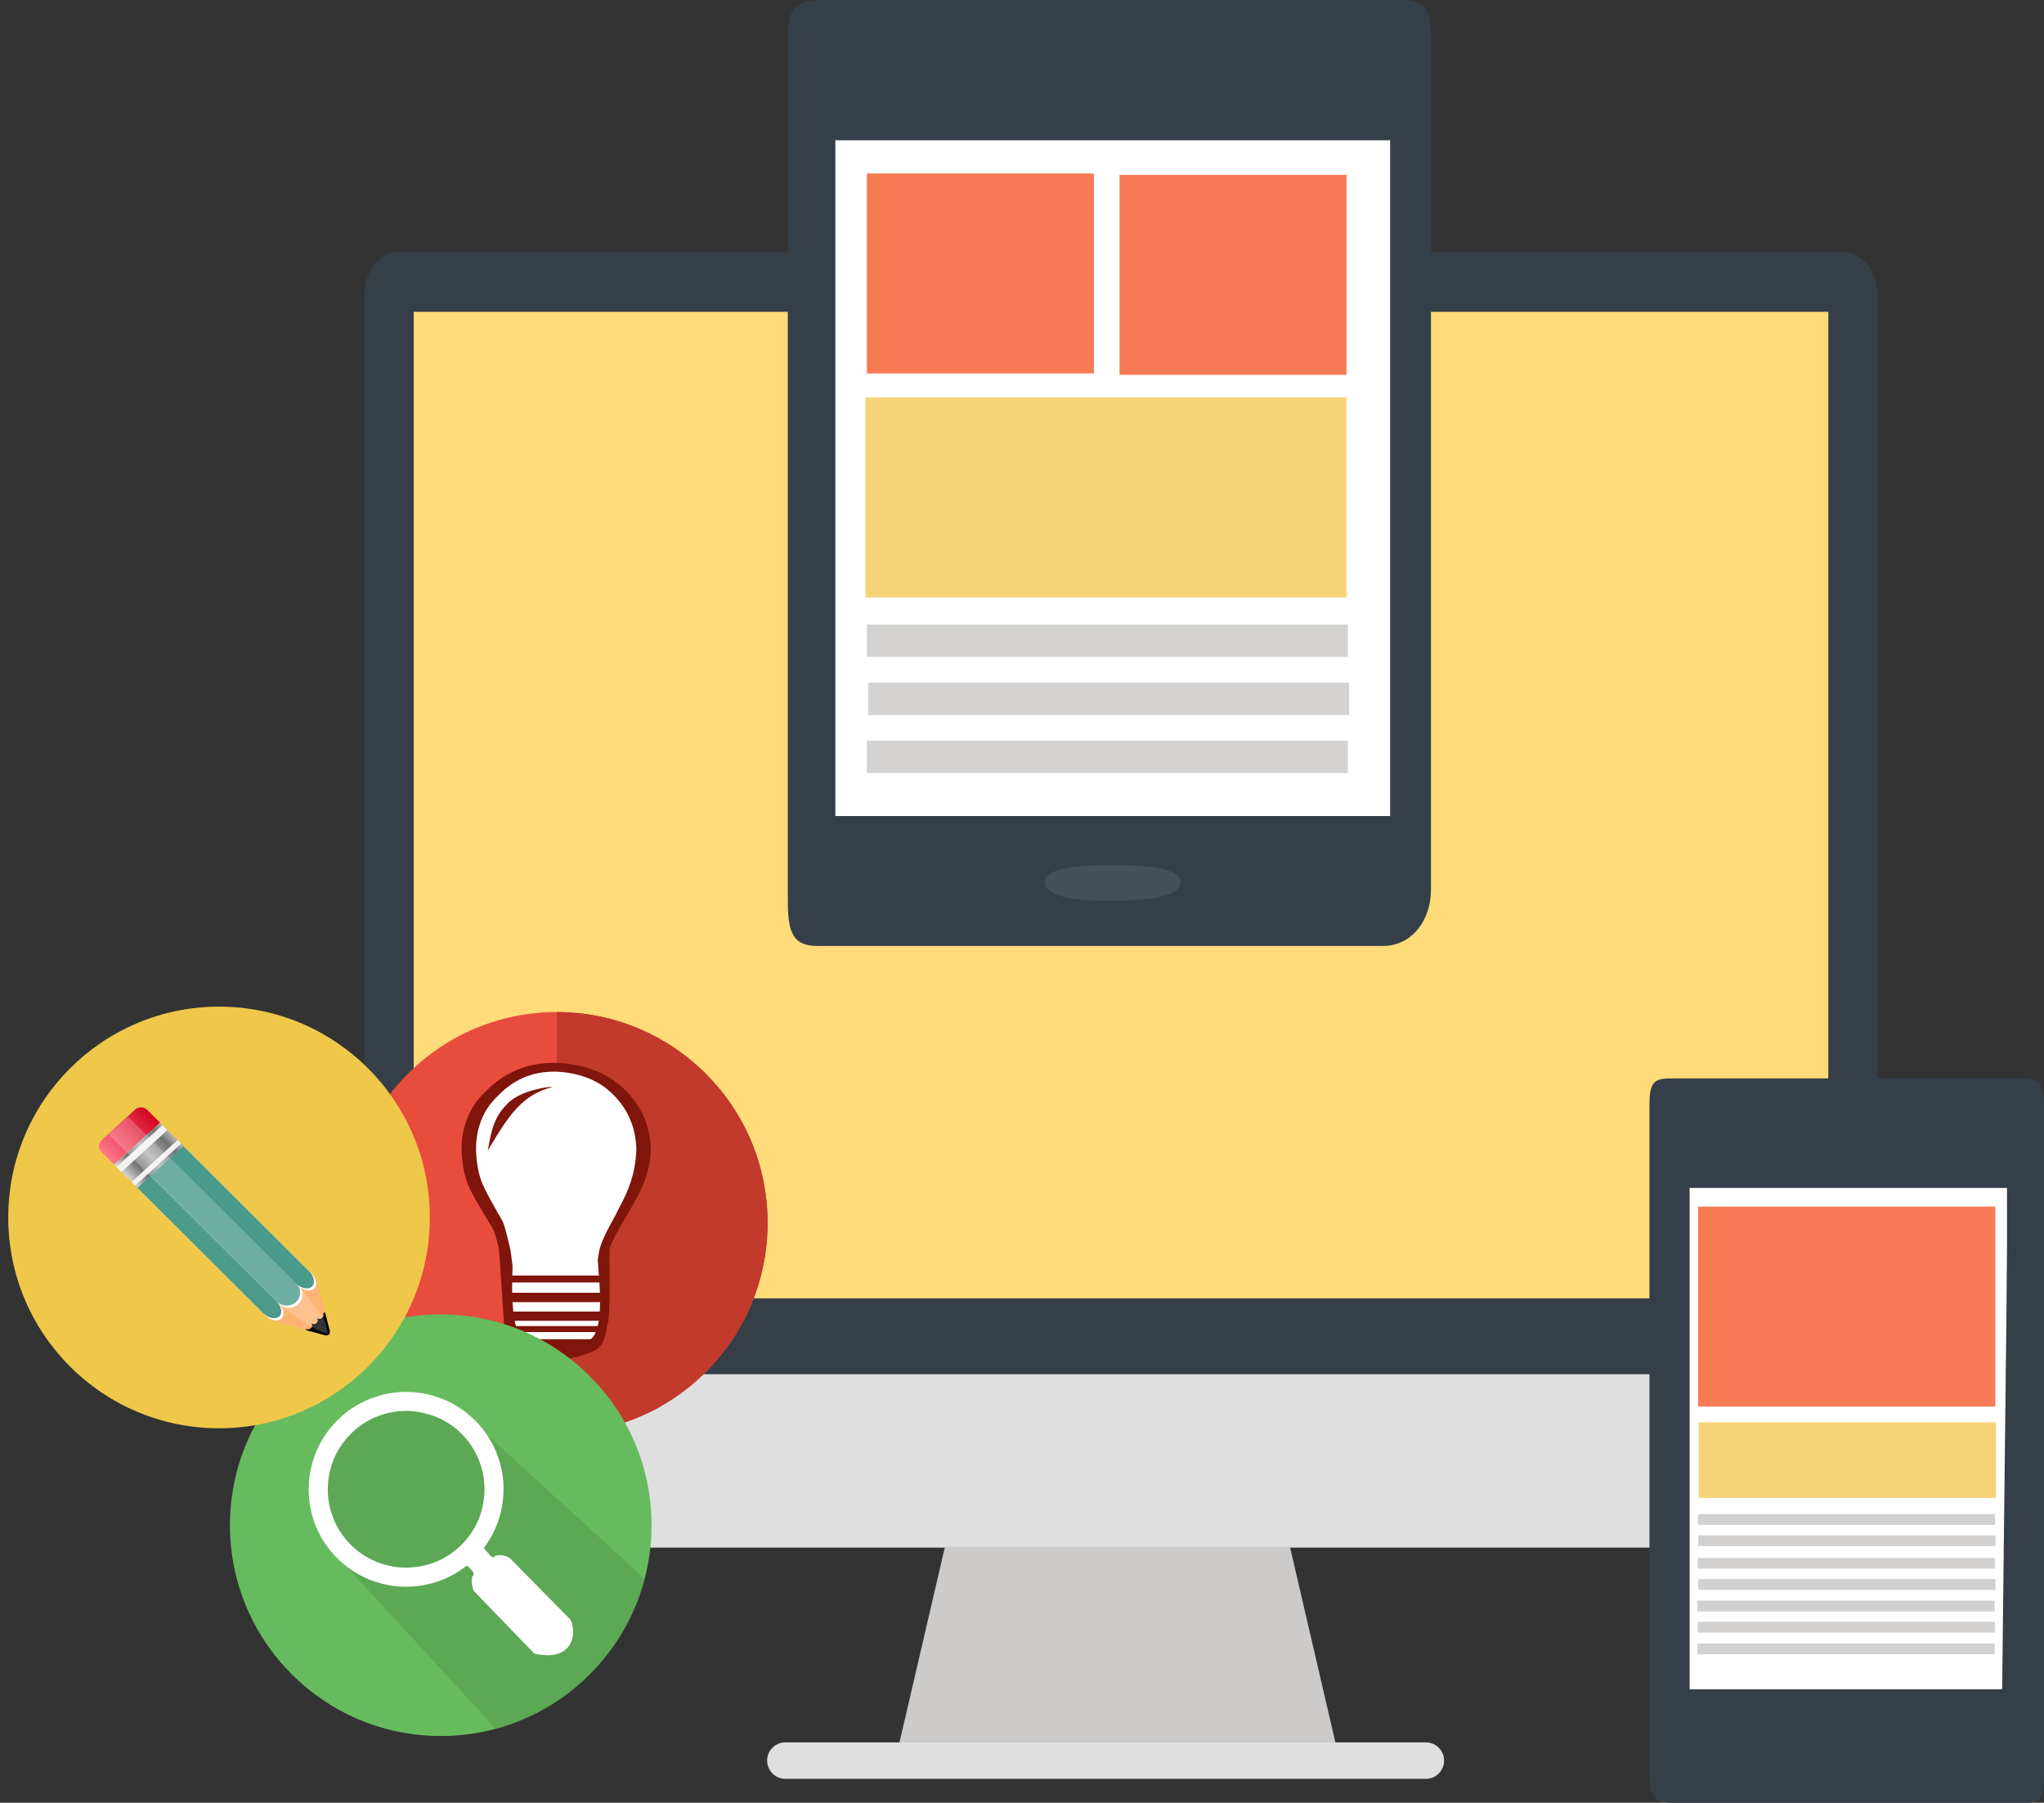
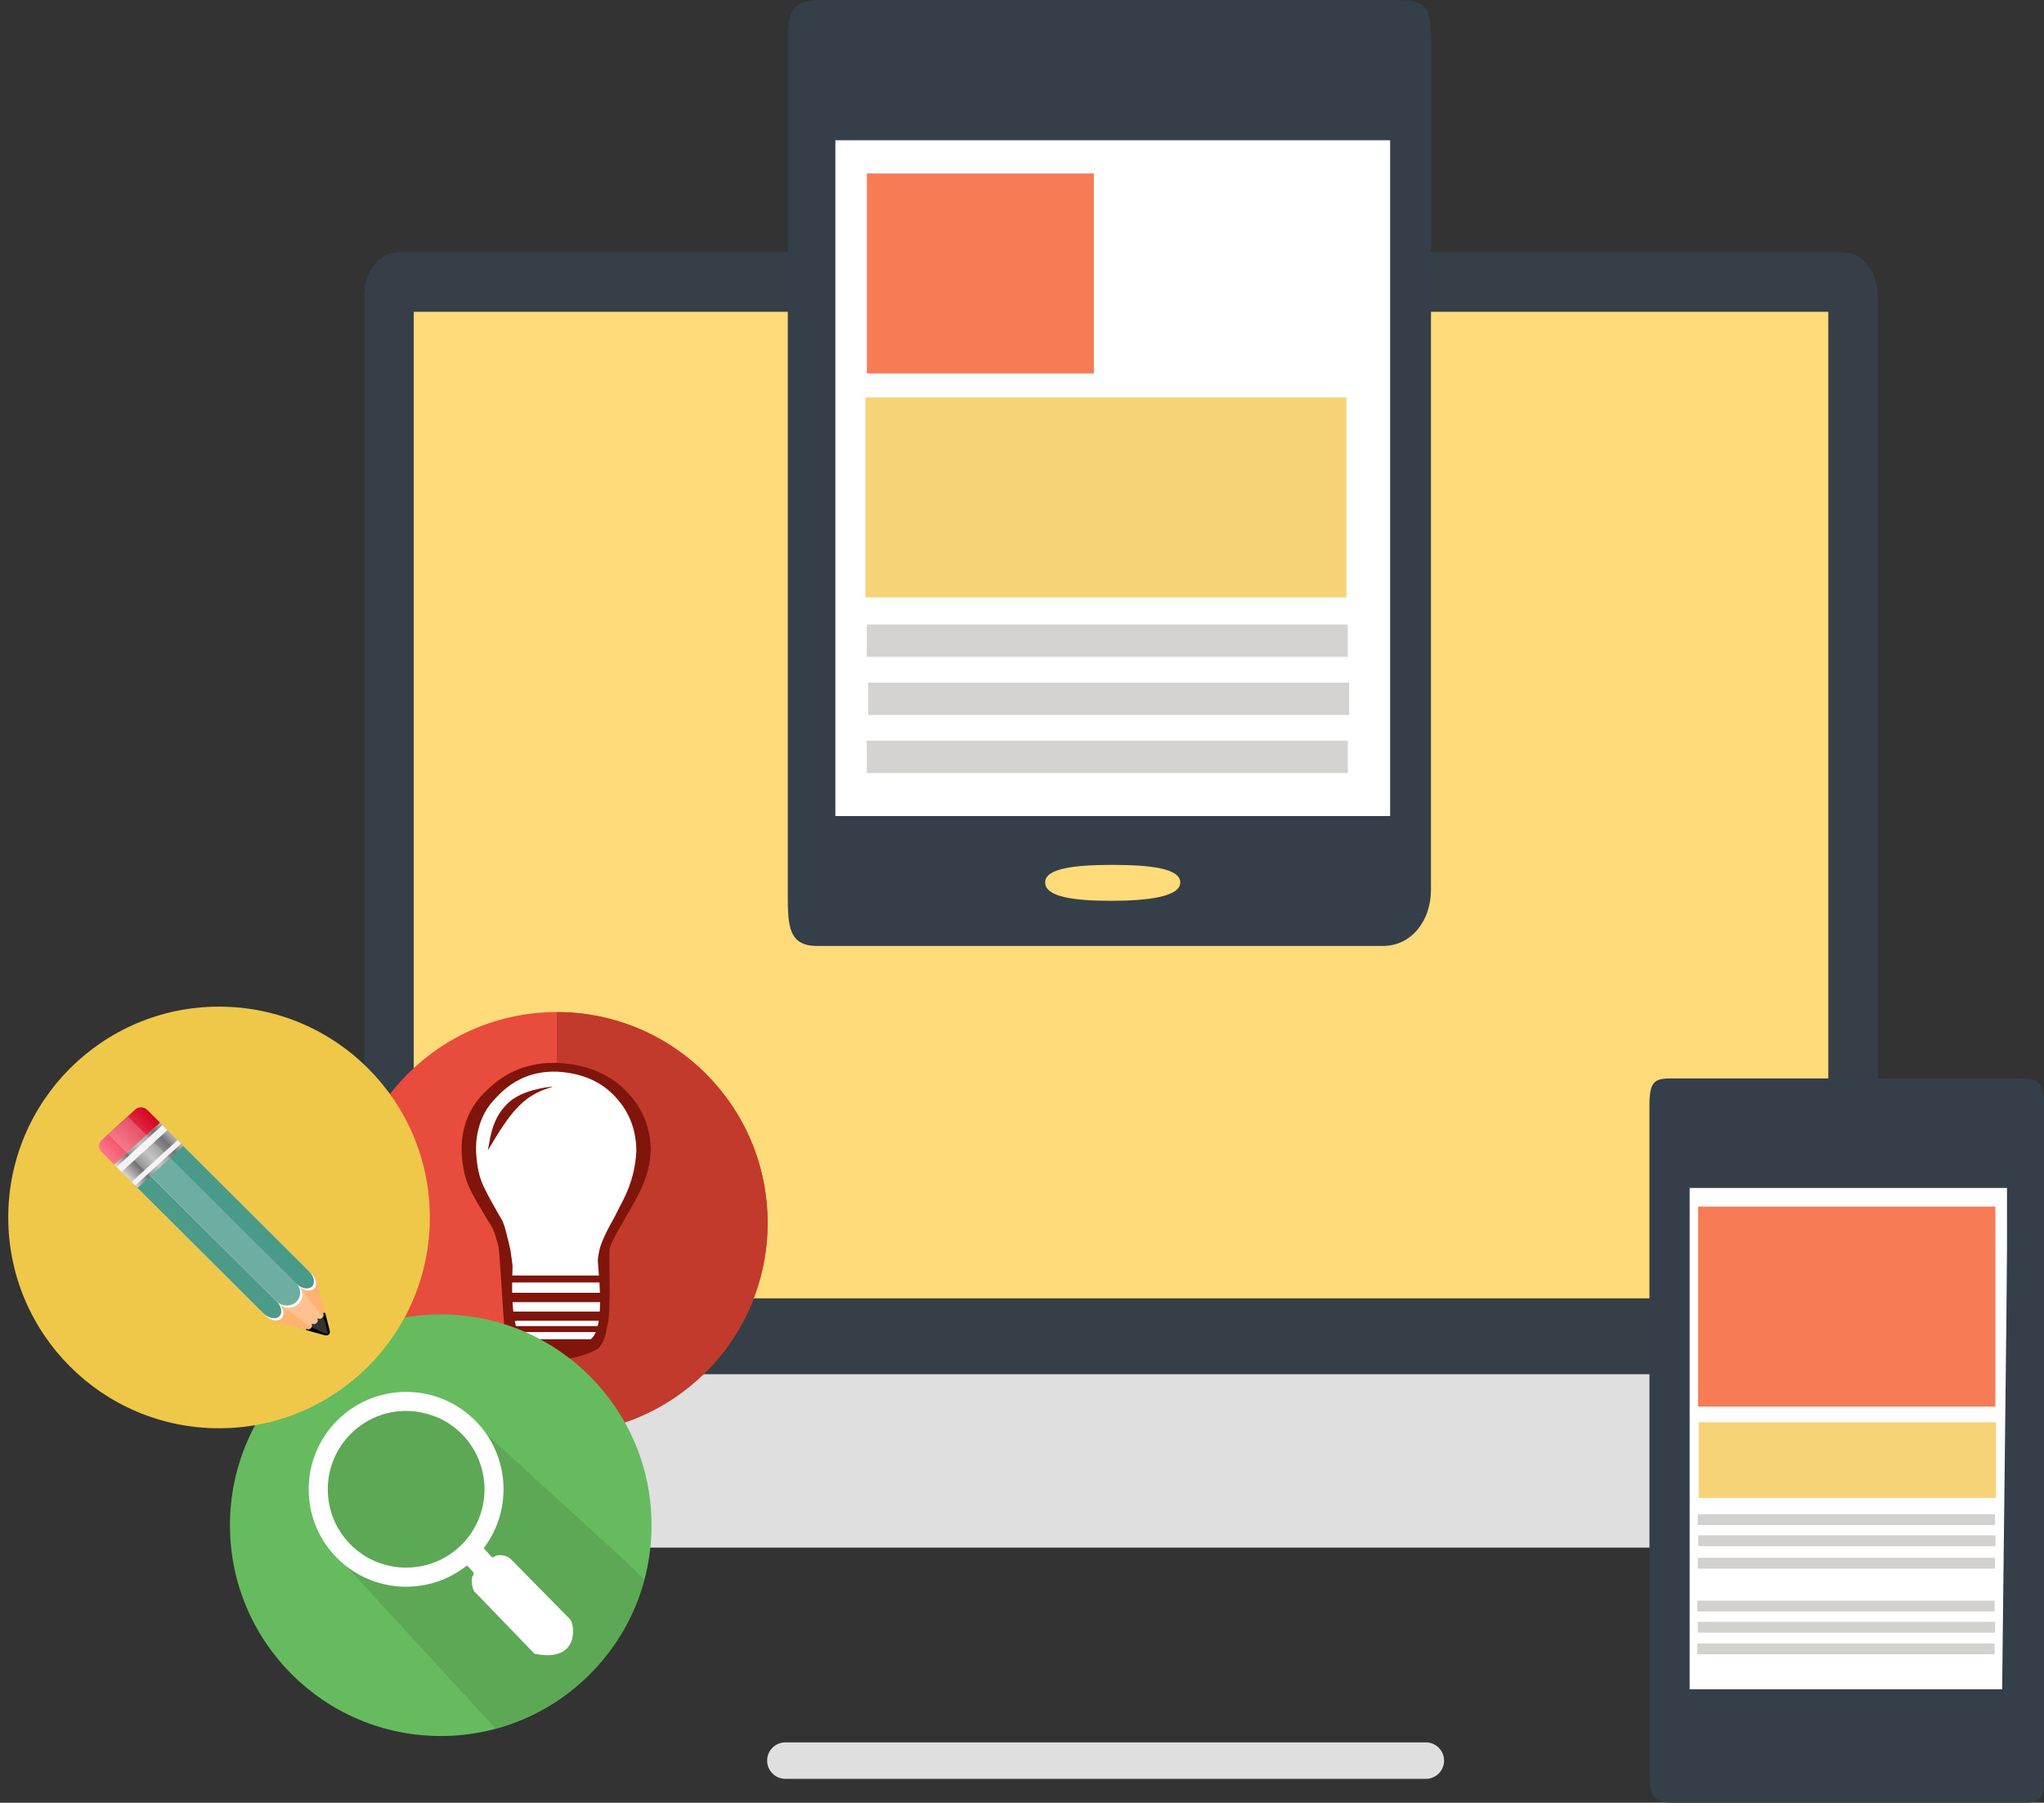
<svg xmlns="http://www.w3.org/2000/svg" xmlns:xlink="http://www.w3.org/1999/xlink" version="1.1" id="Layer_1" x="0px" y="0px" width="374.329px" height="330.106px" viewBox="9.75 10.609 374.329 330.106" enable-background="new 9.75 10.609 374.329 330.106" xml:space="preserve">
  <rect x="9.75" y="10.609" width="374.329" height="330.106" fill="#333333" stroke="none" />
  <g>
    <path fill="#363F48" d="M76.464,262.244V64.72c0-4.385,2.784-7.939,6.25-7.939h264.643c3.431,0,6.25,3.555,6.25,7.939v197.525   L76.464,262.244L76.464,262.244z" />
    <path fill="#DFDFDF" d="M346.885,294.003H83.188c-3.455,0-6.229-3.556-6.229-7.939v-23.818h276.156v23.817   C353.114,290.447,350.302,294.003,346.885,294.003z" />
-     <path fill="#CCCBCA" d="M174.3,330.435l8.51-36.604h63.167l8.508,36.604H174.3z" />
    <path fill="#FFDB79" d="M344.576,67.705v180.644H85.518V67.705H344.576z" />
  </g>
  <path fill="#DFDFDF" d="M274.211,333.004c0,1.845-1.495,3.341-3.341,3.341H153.579c-1.844,0-3.34-1.496-3.34-3.341l0,0  c0-1.846,1.497-3.34,3.34-3.34H270.87C272.716,329.664,274.211,331.158,274.211,333.004L274.211,333.004z" />
  <path fill="#FFFFFF" d="M267.61,28.609l-108.307-0.057l0.116,135.785l107.679-0.439L267.61,28.609z" />
-   <path fill="#474F59" d="M265.63,163.222l-108.306-0.057l0.115,17.009l107.678-0.44L265.63,163.222z" />
  <rect x="168.505" y="42.373" fill="#F77B55" width="41.572" height="36.623" />
-   <rect x="214.778" y="42.621" fill="#F77B55" width="41.572" height="36.622" />
  <rect x="168.244" y="83.389" fill="#F5D376" width="88.093" height="36.623" />
  <rect x="168.492" y="124.96" fill="#D4D3D2" width="88.092" height="5.939" />
  <rect x="168.739" y="135.601" fill="#D4D3D2" width="88.093" height="5.939" />
  <rect x="168.492" y="146.241" fill="#D4D3D2" width="88.092" height="5.939" />
  <path fill="#353F49" d="M271.811,17.931c0-5.685-0.709-7.322-5.891-7.322H160.374c-5.181,0-6.35,1.639-6.35,7.322v156.59  c0,5.684,0.18,9.303,5.361,9.303h103.662c5.182,0,8.764-4.609,8.764-10.292V22.88V17.931z M213.153,175.563  c-6.866,0-12-0.754-12-3.365c0-2.6,5.437-3.212,12.305-3.212c6.835,0,12.44,0.612,12.44,3.212  C225.898,174.81,219.988,175.563,213.153,175.563z M264.333,160.038H162.735V36.295h101.598V160.038z" />
  <rect x="316.929" y="225.366" fill="#FFFFFF" width="60.378" height="97.99" />
  <rect x="320.732" y="231.553" fill="#F77B55" width="54.438" height="36.622" />
  <rect x="320.84" y="271.05" fill="#F5D376" width="54.439" height="13.858" />
  <rect x="320.673" y="295.878" fill="#D2D1D0" width="54.439" height="1.979" />
-   <rect x="320.755" y="299.755" fill="#D2D1D0" width="54.439" height="1.979" />
  <rect x="320.673" y="287.876" fill="#D2D1D0" width="54.439" height="1.979" />
  <rect x="320.59" y="311.549" fill="#D2D1D0" width="54.439" height="1.98" />
  <rect x="320.755" y="291.754" fill="#D2D1D0" width="54.439" height="1.979" />
  <rect x="320.591" y="303.713" fill="#D2D1D0" width="54.439" height="1.98" />
  <rect x="320.673" y="307.59" fill="#D2D1D0" width="54.439" height="1.98" />
  <path fill="#353F49" d="M384.079,212.844c0-4.485-1.483-4.763-4.611-4.763h-63.352c-3.135,0-4.292,0.277-4.292,4.763v122.56  c0,4.486,1.157,5.312,4.292,5.312h64.751c3.134,0,3.212-1.609,3.212-6.093V212.844L384.079,212.844z M376.415,319.947h-57.233  v-91.811h58.283L376.415,319.947z" />
  <g>
    <path fill="#E84C3C" d="M150.33,234.533c0,21.317-17.284,38.604-38.603,38.604c-21.314,0-38.602-17.286-38.602-38.604   c0-21.316,17.288-38.602,38.602-38.602C133.045,195.932,150.33,213.217,150.33,234.533z" />
    <g>
      <g>
-         <path fill="#C13A2C" d="M111.727,195.932v77.205c21.318,0,38.603-17.286,38.603-38.604     C150.33,213.217,133.045,195.932,111.727,195.932z" />
+         <path fill="#C13A2C" d="M111.727,195.932v77.205c21.318,0,38.603-17.286,38.603-38.604     C150.33,213.217,133.045,195.932,111.727,195.932" />
      </g>
    </g>
  </g>
  <g>
    <g>
      <g>
        <g>
          <g>
            <path fill="#7F150B" d="M118.37,256.429H104.27c0,0-1.196-0.719-1.196-0.034c0.14,0.773,3.443,3.283,7.851,3.29       c3.837,0.006,8.548-1.732,8.548-2.479C119.473,256.465,118.37,256.429,118.37,256.429z" />
          </g>
        </g>
      </g>
    </g>
  </g>
  <path fill="#C13A2C" d="M111.253,210.853" />
  <polygon fill="#FFFFFF" points="112.181,256.729 119.781,256.479 119.781,243.2 119.921,239.251 123.521,231.912 126.323,225.644   126.725,217.503 124.188,212.034 119.521,207.632 112.981,205.896 106.848,206.563 101.511,209.364 98.042,213.635 96.041,219.368   96.573,225.773 98.573,230.175 101.244,234.979 102.975,238.85 103.286,242.623 103.202,256.479 " />
  <g>
    <g>
      <path fill="#7F150B" d="M110.931,209.657c-0.332,0.014-0.151-0.059-0.502-0.015c-0.011,0.003-5.413,0.491-7.896,3.218    c-2.908,2.875-3.053,6.815-3.465,8.442C102.842,214.993,105.254,211.097,110.931,209.657z" />
    </g>
  </g>
  <g>
    <g>
      <path fill="#7F150B" d="M119.611,250.774h-16.589c0,0-0.599,0.07-0.599,0.996c0,0.93,1.058,0.728,1.058,0.728h0.898v-0.034h13.74    h1.327c0,0,0.793-0.097,0.793-0.792S119.611,250.774,119.611,250.774z" />
      <path fill="#7F150B" d="M119.82,253.432h-16.921c0,0-0.451,0-0.451,0.525c0,0.536,1.061,0.573,1.061,0.573h15.987    c0,0,0.769,0,0.769-0.573C120.266,253.389,119.82,253.432,119.82,253.432z" />
      <path fill="#7F150B" d="M119.924,247.332h-16.751c0,0-0.577,0.21-0.577,0.936c0,0.725,0.724,0.785,0.724,0.785h16.456    c0,0,0.638-0.12,0.638-0.967C120.379,247.424,119.924,247.332,119.924,247.332z" />
      <path fill="#7F150B" d="M102.586,244.185c-0.078,0.148-0.14,0.353-0.14,0.605c0,0.659,0.598,0.659,0.598,0.659h16.558    c0,0,0.661-0.12,0.661-0.928c0-0.146-0.033-0.25-0.078-0.337H102.586z" />
    </g>
  </g>
  <path fill="#7F150B" d="M128.93,220.965c-0.157-4.438-1.814-8.075-5.069-11.11c-3.015-2.818-7.056-4.369-12.016-4.612  c-0.014,0-0.027-0.002-0.044-0.002l-1.247,0.002c-4.399,0.154-8.084,1.673-11.261,4.64c-1.256,1.175-2.546,2.513-3.459,4.371  c-0.966,1.962-1.472,3.99-1.547,6.23v1.014c0,0.013,0,0.029,0,0.042c0.159,2.893,0.673,5.104,1.613,6.968  c0.845,1.678,1.795,3.252,2.713,4.779l0.346,0.571c0.206,0.341,0.42,0.684,0.639,1.034c0.83,1.318,1.028,2.532,1.459,4.08  c0.175,0.641,0.93,13.645,1.032,14.415c0.052,0.427,0.109,0.864,0.181,1.29c0.218,1.27,1.107,2.201,1.757,2.789  c0.162,0.148,0.379,0.233,0.601,0.233h14.107c0.234,0,0.459-0.092,0.622-0.248c1.09-1.049,1.352-2.626,1.604-4.149  c0.757-1.509,0.244-13.603,0.455-14.188c0.552-1.508,1.384-2.939,2.188-4.325c0.206-0.35,0.404-0.693,0.598-1.037  c0.254-0.451,0.515-0.898,0.775-1.346c1.814-3.121,3.693-6.348,3.948-10.958c0.002-0.014,0.002-0.027,0.002-0.041v-0.442H128.93  L128.93,220.965z M110.666,255.837h-5.284c-2.551-2.776-1.678-12.963-1.768-13.504c-0.063-0.396-0.117-0.82-0.165-1.233  c-0.096-0.789-0.195-1.608-0.392-2.358c-0.462-1.758-0.774-3.53-1.349-4.665c-0.18-0.352-0.398-0.678-0.586-1.008l-0.327-0.572  c-0.849-1.5-1.728-3.05-2.498-4.675c-0.787-1.668-1.224-3.684-1.364-6.346v-0.967c0.063-1.999,0.489-3.822,1.307-5.585  c0.754-1.626,1.854-2.84,2.929-3.903c2.689-2.666,5.802-4.031,9.478-4.17h1.12c4.246,0.226,7.685,1.618,10.225,4.143  c2.76,2.733,4.163,6.012,4.292,9.994v0.396c-0.223,4.231-1.425,7.25-3.119,10.345c-0.249,0.453-0.454,0.941-0.696,1.396  c-0.181,0.336-0.366,0.675-0.557,1.021c-0.791,1.443-1.606,2.936-2.166,4.575c-0.249,0.717-0.376,1.538-0.5,2.336  c-0.177,1.137,1.65,12.496-1.308,14.778h-4.927" />
  <g>
    <g>
      <g>
        <g>
          <circle id="SVGID_3_" fill="#66BB5E" cx="90.467" cy="289.898" r="38.603" />
        </g>
        <g>
          <g>
            <defs>
              <circle id="SVGID_1_" cx="90.467" cy="289.898" r="38.603" />
            </defs>
            <clipPath id="SVGID_2_">
              <use xlink:href="#SVGID_1_" overflow="visible" />
            </clipPath>
            <g opacity="0.5" clip-path="url(#SVGID_2_)">
              <path fill="#52964B" d="M67.413,284.452l5.395,12.571l32.959,35.849l25.96,18.585l16.849-31.452l-24.002-23.261l-26.732-24.43        l-18.127-4.807l-8.787,7.905C71.179,275.664,67.413,284.452,67.413,284.452" />
            </g>
          </g>
        </g>
      </g>
    </g>
  </g>
  <path fill="#FFFFFF" d="M114.16,307.137l-10.823-10.994c-0.863-0.87-2.591-0.949-3.047-0.479c-0.471,0.424-0.932-0.497-1.794-1.39  l-0.166-0.159c5.325-7.007,4.806-17.017-1.579-23.401c-6.975-6.967-18.269-6.967-25.241,0c-6.971,6.964-6.971,18.265,0,25.232  c6.506,6.482,16.751,6.928,23.759,1.324l0.068,0.081c0.851,0.87,1.485,1.365,1.025,1.793c-0.472,0.476-0.107,2.769,0.389,3.02  l10.886,11.272C115.988,315.149,115.01,308.021,114.16,307.137z M94.291,293.472c-5.606,5.591-14.719,5.591-20.308,0.002  c-5.607-5.588-5.607-14.696,0-20.303c5.589-5.603,14.702-5.597,20.307,0C99.879,278.777,99.879,287.885,94.291,293.472z" />
  <path fill="#EFC84A" d="M88.467,233.544c0,21.317-17.284,38.603-38.603,38.603c-21.314,0-38.602-17.285-38.602-38.603  s17.288-38.603,38.602-38.603C71.183,194.941,88.467,212.227,88.467,233.544z" />
  <g>
    <g>
      <linearGradient id="SVGID_4_" gradientUnits="userSpaceOnUse" x1="-456.771" y1="798.911" x2="-456.771" y2="806.927" gradientTransform="matrix(0.722 -0.692 0.692 0.722 -164.107 -649.63)">
        <stop offset="0" style="stop-color:#FFFFFF" />
        <stop offset="1" style="stop-color:#FFB373" />
      </linearGradient>
      <path fill="url(#SVGID_4_)" d="M59.405,244.461c-2.315,2.115-3.296,4.754-2.181,5.865c1.116,1.112,2.031,2.022,2.031,2.022    c0.002-0.002,1.261,0.35,2.8,0.775c1.539,0.427,4.055,1.127,5.592,1.553c1.537,0.427,2.483-0.438,2.103-1.92    c-0.379-1.48-1.002-3.91-1.383-5.392c-0.383-1.483-0.694-2.699-0.692-2.701c0.001-0.001-0.912-0.912-2.028-2.024    C64.528,241.527,61.721,242.348,59.405,244.461z" />
    </g>
    <path fill="#FFFFFF" d="M37.345,225.928l23.496,23.401c0.95,0.946,2.522,0.983,3.511,0.082c0.988-0.903,1.019-2.4,0.069-3.35   l-23.496-23.399L37.345,225.928z" />
    <path fill="#FFFFFF" d="M40.909,222.677l23.408,23.316c0.947,0.941,2.258,1.217,2.929,0.604c0.667-0.608,0.439-1.873-0.508-2.815   l-23.409-23.313L40.909,222.677z" />
    <path fill="#FFFFFF" d="M34.927,228.143l23.407,23.313c0.947,0.944,2.259,1.217,2.93,0.605c0.668-0.611,0.437-1.874-0.508-2.816   l-23.411-23.316L34.927,228.143z" />
    <path fill="#4A9A8A" d="M36.962,225.549l23.492,23.4c0.953,0.945,2.525,0.98,3.512,0.081c0.989-0.903,1.02-2.403,0.069-3.35   L40.54,222.279L36.962,225.549z" />
    <path fill="#4A9A8A" d="M40.525,222.295l23.408,23.313c0.947,0.945,2.258,1.217,2.927,0.606c0.668-0.609,0.44-1.876-0.506-2.814   l-23.409-23.317L40.525,222.295z" />
    <path fill="#4C9A88" d="M34.542,227.757l23.408,23.315c0.945,0.941,2.256,1.218,2.928,0.604c0.67-0.61,0.439-1.873-0.507-2.816   l-23.408-23.313L34.542,227.757z" />
    <linearGradient id="SVGID_5_" gradientUnits="userSpaceOnUse" x1="-463.458" y1="763.418" x2="-452.012" y2="763.418" gradientTransform="matrix(0.722 -0.692 0.692 0.722 -164.107 -649.63)">
      <stop offset="0" style="stop-color:#FF7388" />
      <stop offset="1" style="stop-color:#D1001D" />
    </linearGradient>
    <path fill="url(#SVGID_5_)" d="M39.071,216.194l-2.33-2.322c-0.62-0.615-1.616-0.659-2.231-0.099l-6.175,5.638   c-0.611,0.557-0.611,1.512,0.006,2.126l2.33,2.321L39.071,216.194z" />
    <linearGradient id="SVGID_6_" gradientUnits="userSpaceOnUse" x1="-464.106" y1="768.852" x2="-450.804" y2="768.852" gradientTransform="matrix(0.722 -0.692 0.692 0.722 -164.107 -649.63)">
      <stop offset="0" style="stop-color:#E6E6E6" />
      <stop offset="0.248" style="stop-color:#737373" />
      <stop offset="0.467" style="stop-color:#B5B5B5" />
      <stop offset="0.751" style="stop-color:#737373" />
      <stop offset="1" style="stop-color:#E6E6E6" />
    </linearGradient>
    <polygon fill="url(#SVGID_6_)" points="43.348,220.455 34.949,228.12 30.673,223.86 39.071,216.194  " />
    <path d="M68.938,251.14c0.134,0.232,0.098,0.533-0.116,0.726l-0.082,0.077c-0.212,0.19-0.526,0.215-0.765,0.08l-0.101,0.086   c0.133,0.233,0.097,0.534-0.114,0.727l-0.083,0.075c-0.212,0.192-0.526,0.216-0.764,0.08l-0.091,0.081   c0.137,0.232,0.099,0.531-0.114,0.724l-0.082,0.074c-0.213,0.193-0.528,0.216-0.769,0.08l-0.132,0.12   c0.103,0.075,0.232,0.135,0.387,0.184l0.231,0.062c0.708,0.197,1.87,0.519,2.581,0.717l0.229,0.065   c0.714,0.196,1.15-0.201,0.971-0.889l-0.057-0.223c-0.178-0.684-0.467-1.806-0.639-2.493l-0.058-0.218   c-0.042-0.151-0.1-0.277-0.173-0.377L68.938,251.14z" />
    <line fill="none" stroke="#F2F2F2" stroke-width="0.583" x1="31.305" y1="224.499" x2="39.702" y2="216.835" />
    <line fill="none" stroke="#F2F2F2" stroke-width="0.583" x1="31.537" y1="224.755" x2="39.937" y2="217.089" />
    <line fill="none" stroke="#F2F2F2" stroke-width="0.583" x1="31.792" y1="225.009" x2="40.192" y2="217.343" />
    <line fill="none" stroke="#F2F2F2" stroke-width="0.583" x1="34.083" y1="227.234" x2="42.481" y2="219.567" />
    <line fill="none" stroke="#F2F2F2" stroke-width="0.583" x1="34.312" y1="227.489" x2="42.712" y2="219.821" />
    <path opacity="0.2" fill="#FFFEFF" enable-background="new    " d="M29.613,218.354l31.092,30.872l5.614,4.137   c1.435,0.709,1.77,1.067,3.487,1.496c-0.681-3.347-0.763-2.331-1.25-3.581l-4.272-5.318l-31.089-30.873L29.613,218.354z" />
  </g>
</svg>